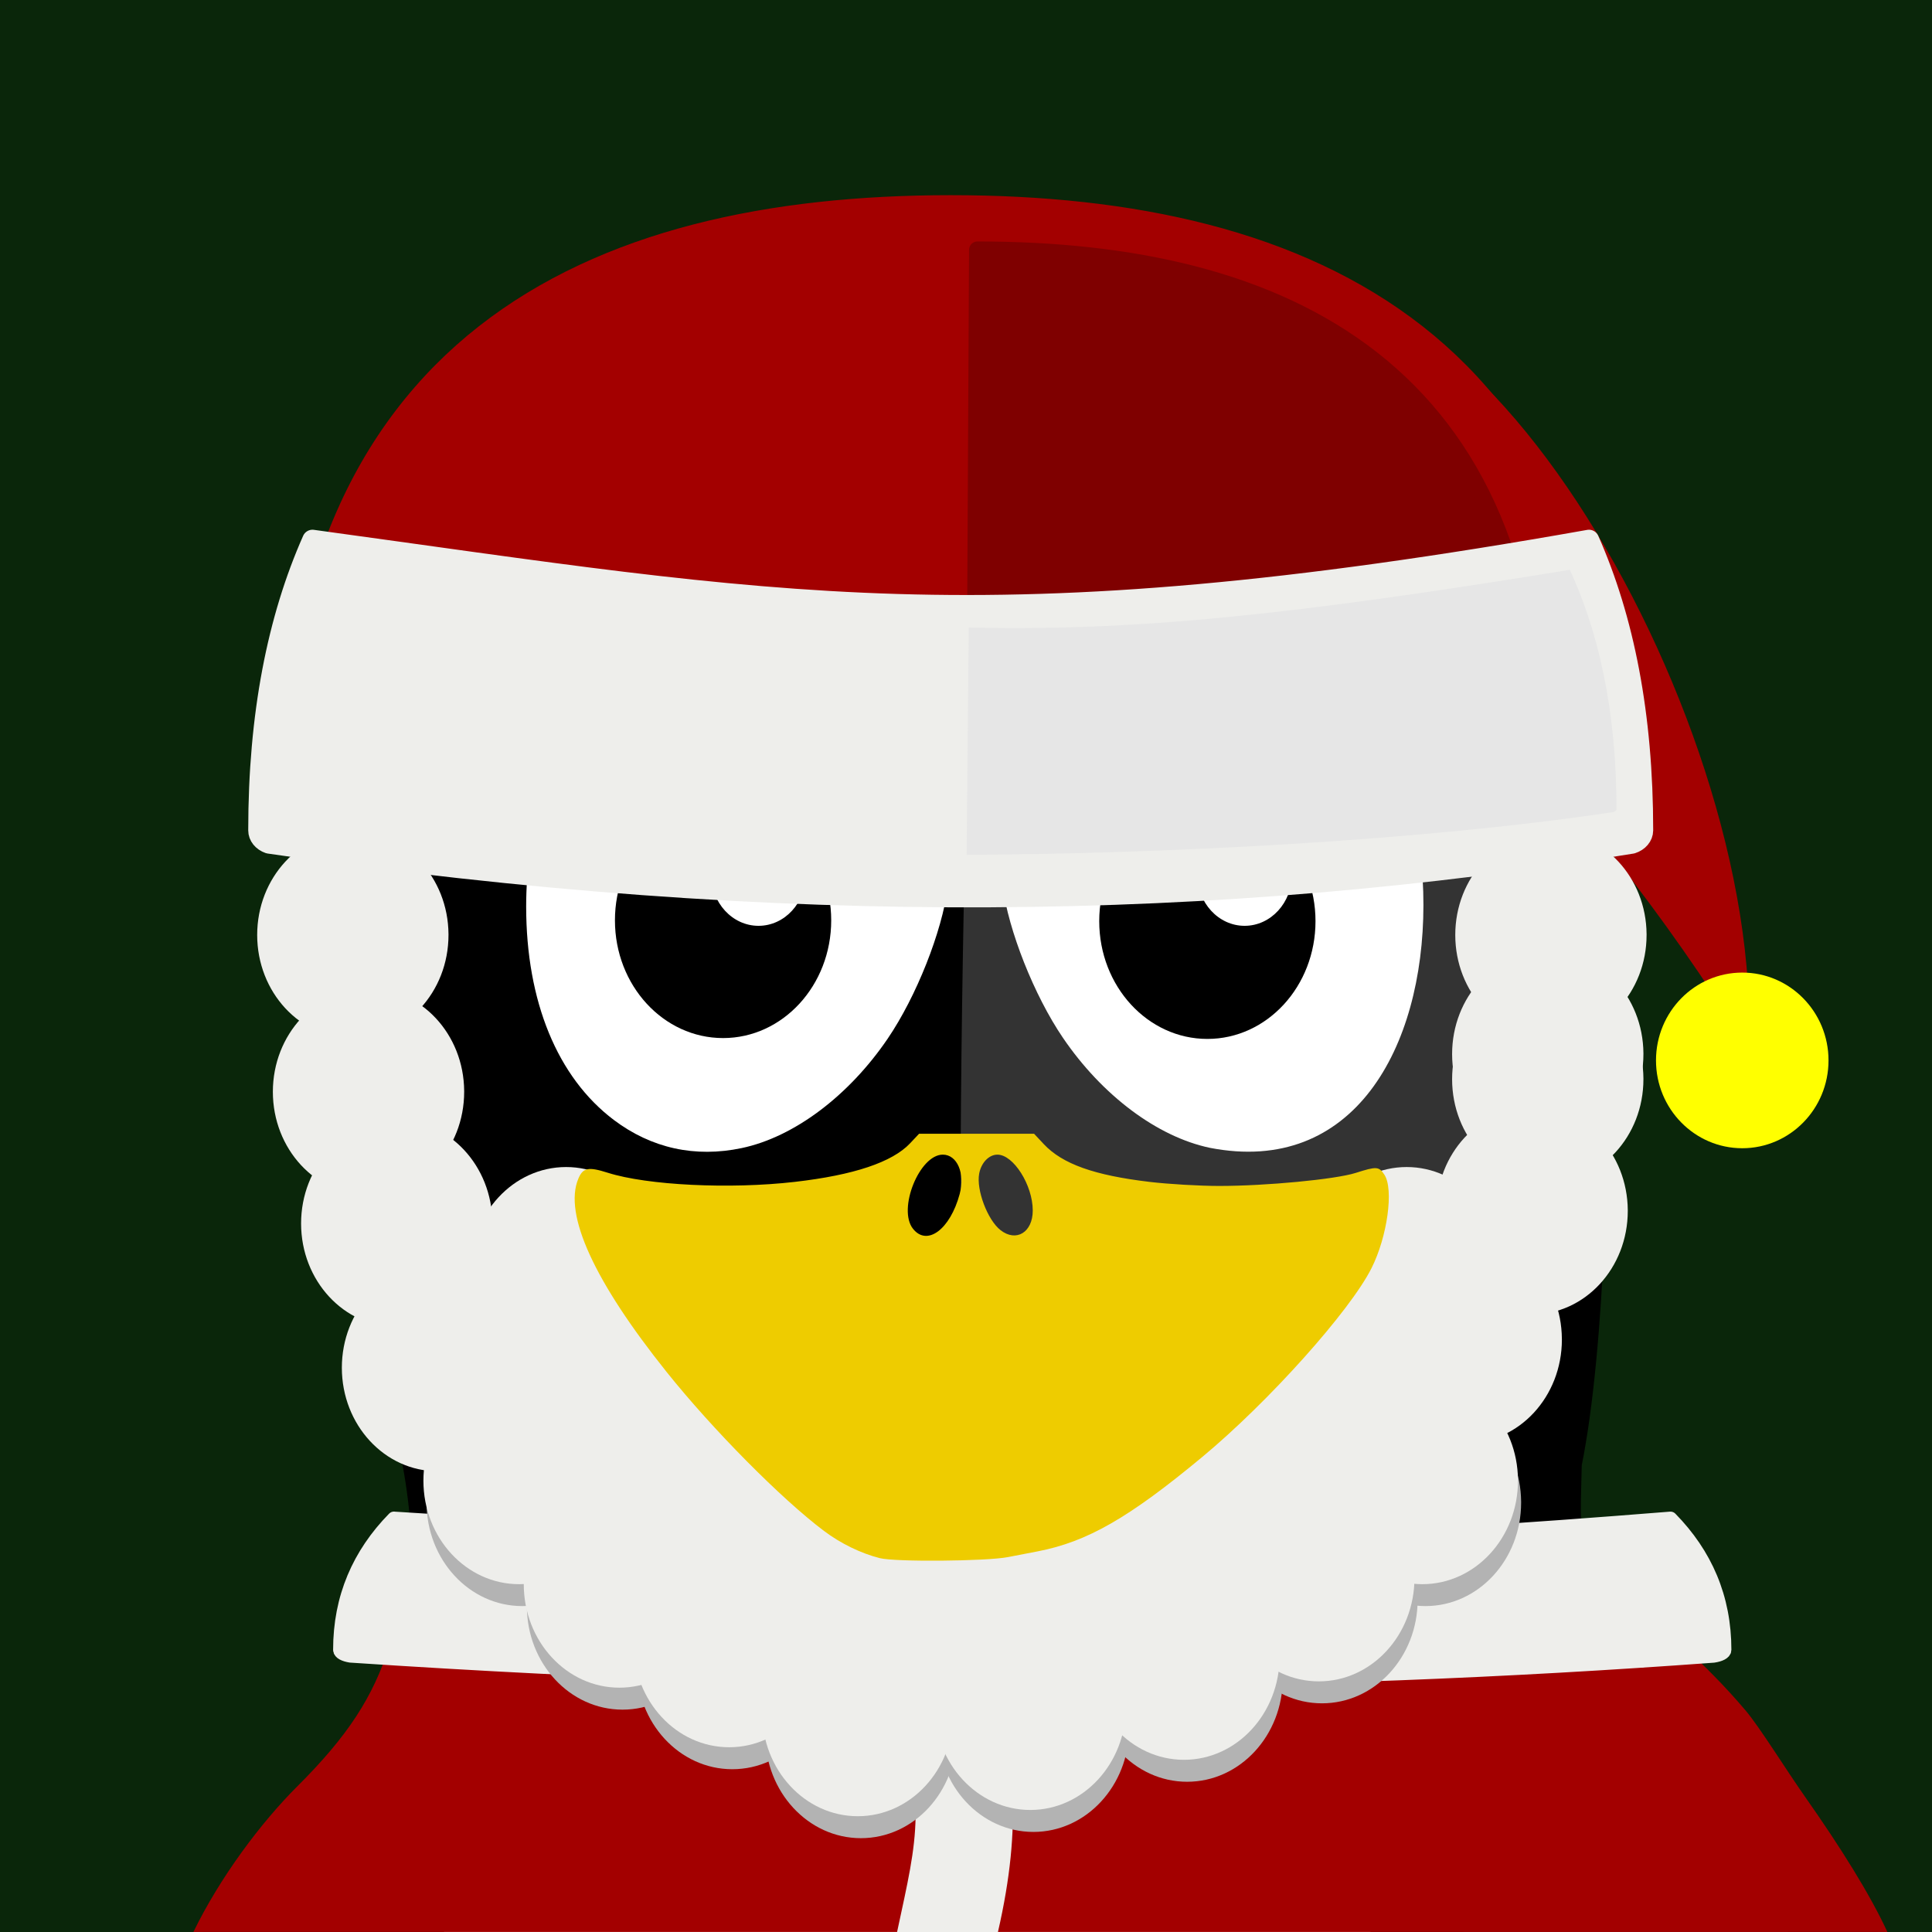
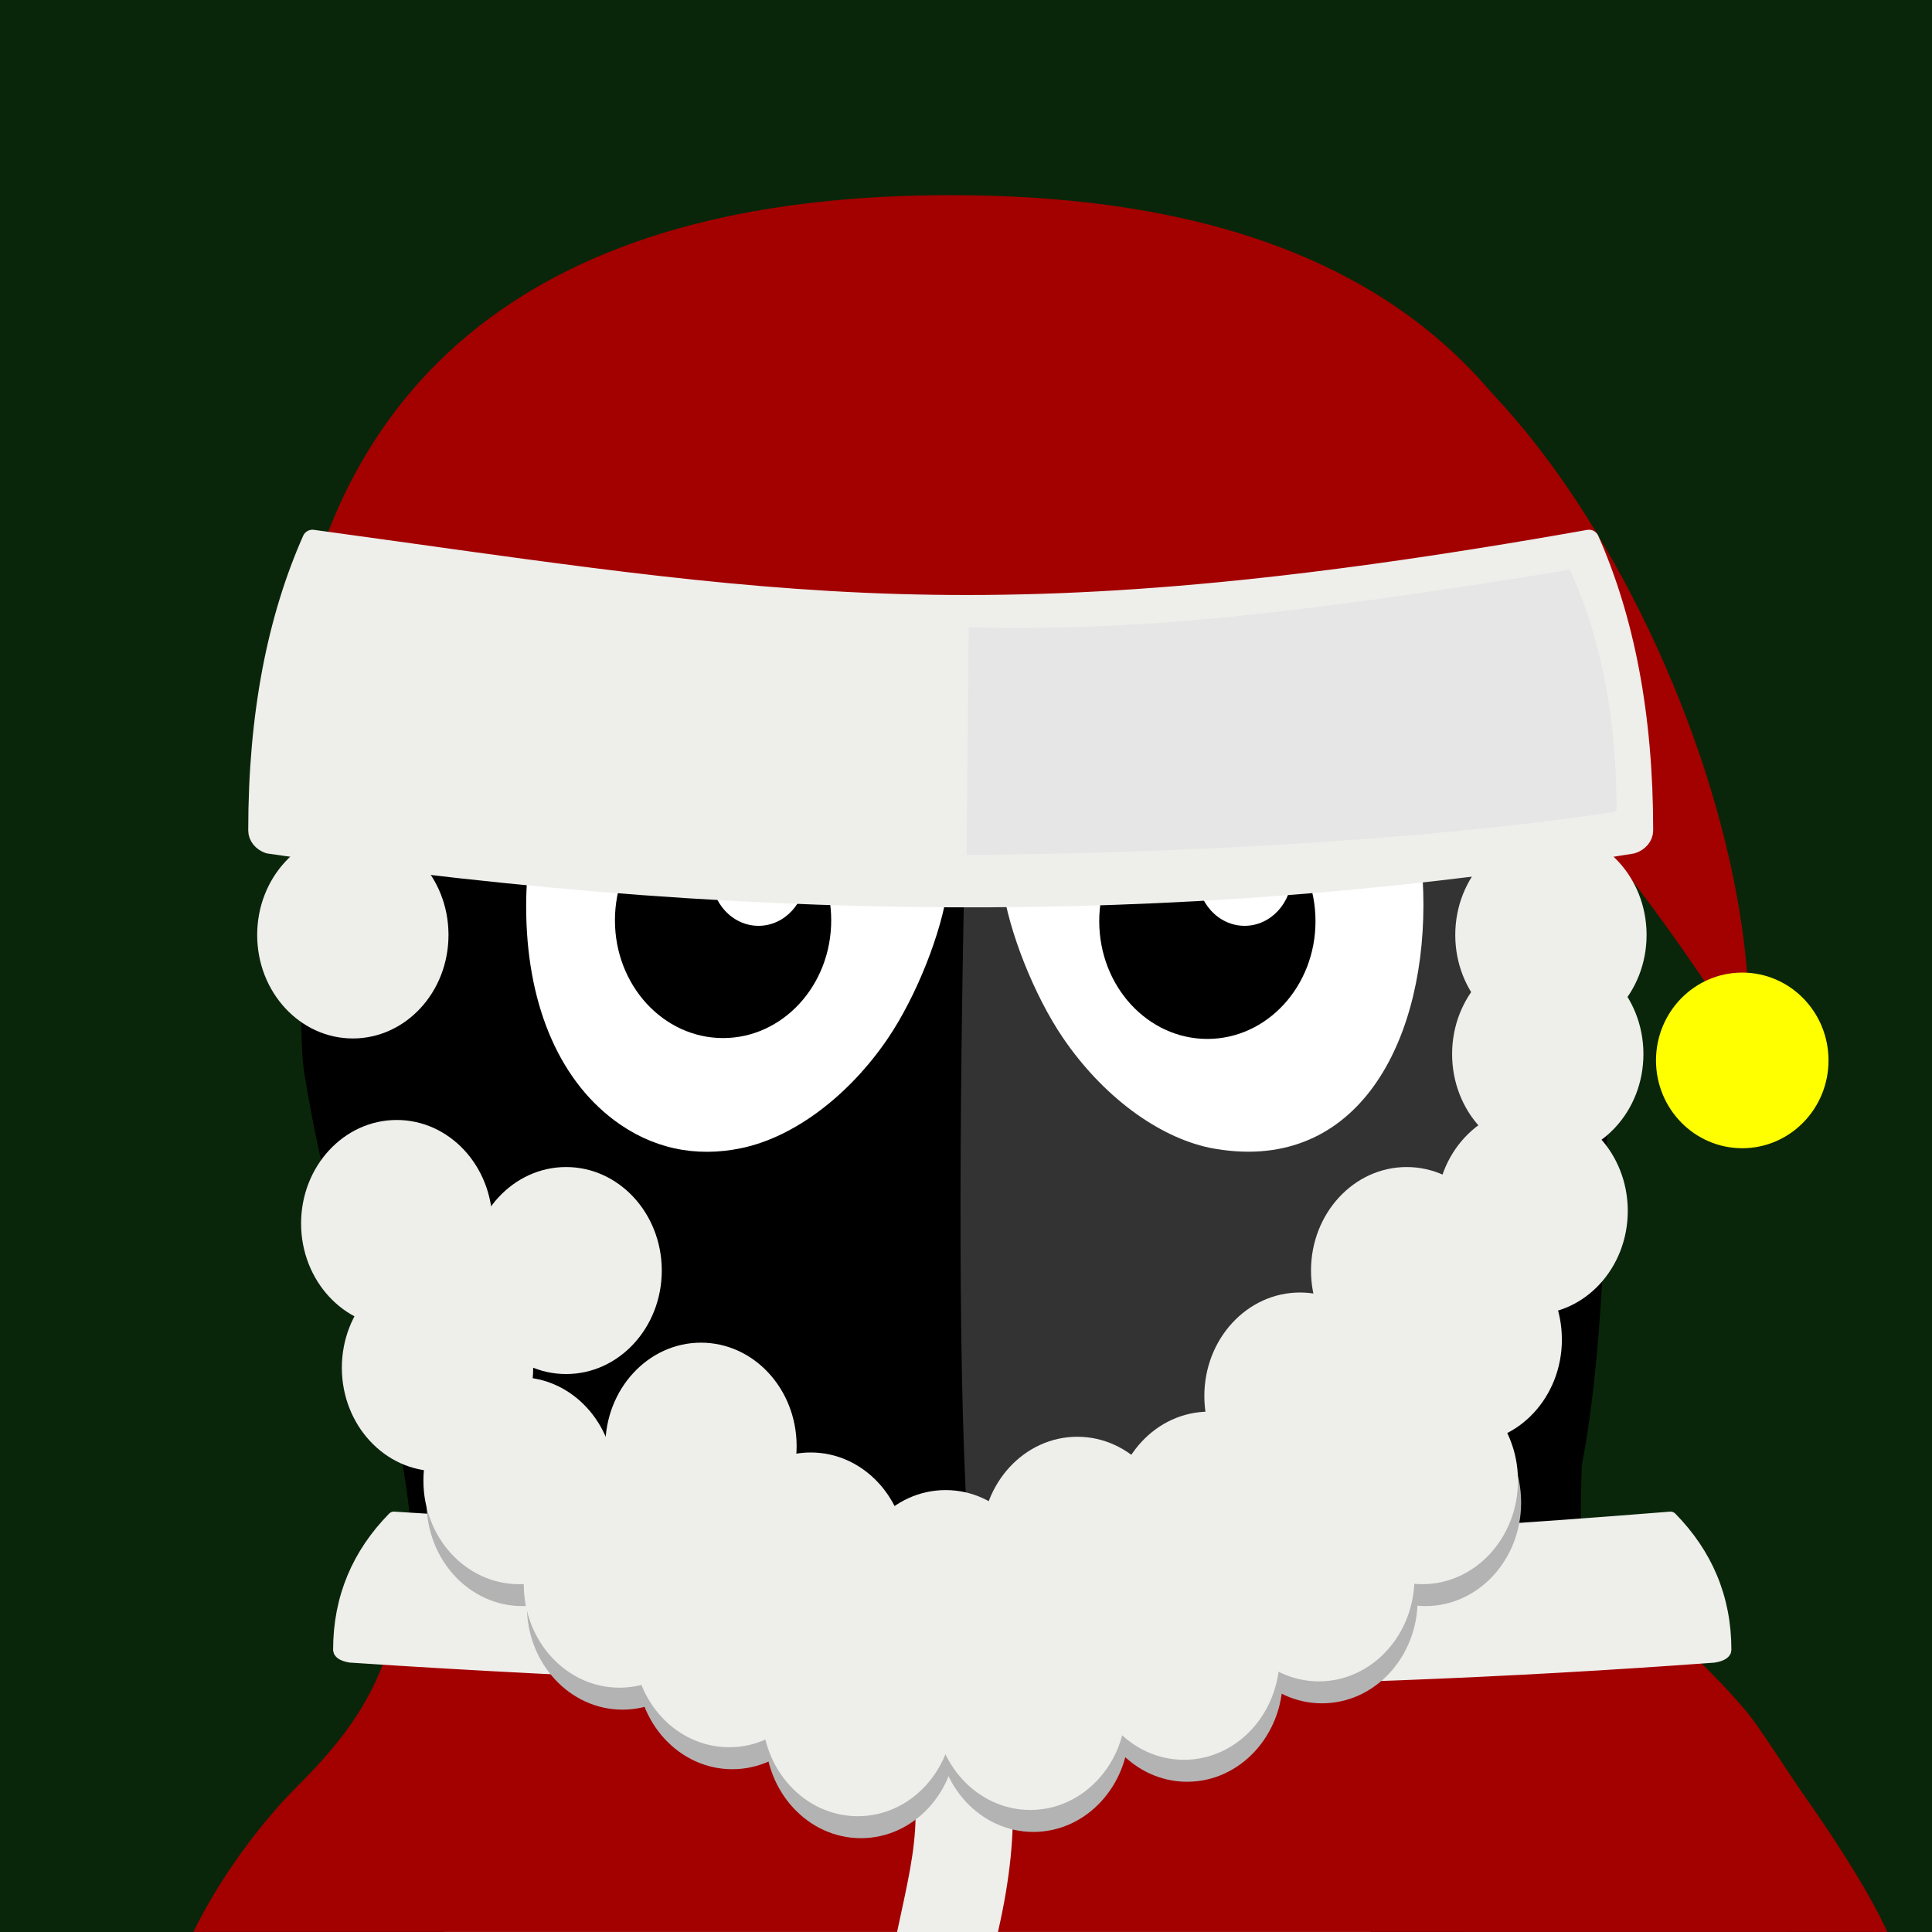
<svg xmlns="http://www.w3.org/2000/svg" id="svg2" viewBox="0 0 3000 3000" version="1.1">
  <rect id="rect5" height="3e3" width="3e3" y="0" x="0" fill="#0a260a" />
  <path id="path7" fill="#a30000" d="m1916 482.34c329.39-205.88 824.91 615.23 799.17 1147.1-543.1-875.39-1128.6-941.18-799.2-1147.1z" />
  <path id="path9" fill="#fff" d="m1520.9 2453.2c-502.69 0-910.31 244.27-915.91 546.77h1832.2c-5.578-302.51-413.58-546.77-916.24-546.77z" />
  <path id="path11" d="m1435.5 429.19c-191.91 3.117-378.8 60.586-526.97 163.34-211.9 146.93-352.12 372.73-411.26 663.21-2.719 13.359-6.188 31.734-8.062 40.641-1.875 8.906-5.719 31.594-8.062 50.531-2.344 18.961-6.352 50.273-9.141 69.211-6.562 44.484-6.609 206.84 0 247.2 20.203 123.49 42.117 213.66 88.617 364.76 14.133 45.914 17.414 56.93 24.891 84.961 2.086 7.805 9.656 35.156 16.5 60.797 44.016 164.95 47.859 278.65 13.898 386.34-24.867 78.844-64.172 139.27-141.73 216.42-55.57 55.453-118.34 139.12-159.28 223.41h374.25c9.773-22.594 17.602-46.219 26.367-63.727 56.18-112.08 113.13-190.88 193.73-268.08 106.08-101.62 225.54-162.59 368.04-188.23 39.141-7.055 161.62-8.297 200.32-1.828 210.96 35.226 391.27 147.75 535.41 333.98 42.516 54.938 80.789 119.58 115.34 187.88h787.73c-26.555-57.562-71.719-129.66-126.23-207.28-29.93-42.633-69.656-106.95-91.289-132.56-68.719-81.445-126.59-120.8-168.21-175.9-86.508-79.945-76.219-96.539-74.227-208.99 36-179.16 46.289-513.47 36-782.72 3.797-78.609-0.492-119.48-4.5-161.02-14.227-146.77-42.07-234.87-99.609-349.73-45.586-90.961-102.96-169.41-178.36-244.62-84.328-84.141-166.08-142.57-275.74-196.66-133.62-65.906-260.79-99.375-416.02-109.5-27.539-1.781-54.984-2.273-82.406-1.828z" />
  <path id="path13" d="m1813.5 893.53c14.133 1.219 28.195 3.961 42.844 7.711 148.59 37.992 275.55 201.91 310.92 401.37 10.383 58.641 11.273 147.89 1.828 200.67-23.976 133.95-93.328 232.1-190.05 269.53-39.609 15.328-98.062 19.476-140.27 9.891-100.69-22.875-200.65-111.8-261.47-232.92-29.578-58.875-58.805-155.11-58.594-192.61-4.406-27.047-4.898-30.07-7.336-69.211-3.727-13.898 1.898-87.75 13.547-138.07 25.453-109.66 85.148-193.43 165.16-232.17 40.547-19.641 81.047-27.773 123.42-24.188z" />
  <path id="path15" fill="#fff" d="m1179.2 893.53c42.375-3.586 82.875 4.547 123.42 24.188 79.922 38.672 139.45 122.51 164.79 231.8 17.203 85.758 11.25 207.26 4.406 227.79-9.188 69.914-48.984 170.2-93.398 235.48-60.562 89.039-145.59 152.84-226.66 169.92-72.328 15.258-140.2 0.328-198.49-43.57-87.75-66.117-136.2-184.27-136.24-331.43-0.023-238.97 139.5-460.57 318.98-506.46 14.648-3.75 29.086-6.492 43.195-7.711z" />
  <path id="path17" fill="#333" d="m1521.2 563.23s-51.422 1268.6-19.031 1801.8c178.76 29.836 260.58 70.336 438.7 215.7 93.234 76.055 266.2 272.65 332.91 419.32h502.43c-46.852-72.281-139.55-212.02-161.86-238.41-28.476-33.727-67.008-78.984-85.336-100.71-58.219-69-145.27-167.18-180.54-213.87-37.336-36.891-33.586-62.859-32.226-112.43 3.352-132.66 16.312-651.63 26.742-868.29 3.211-66.609 3.398-93.703 0-128.91-12.047-124.36-35.836-210.28-84.609-307.62-38.602-77.086-86.977-143.53-150.87-207.28-71.461-71.297-140.72-120.8-233.65-166.62-113.2-55.828-352.66-92.648-352.66-92.648z" />
  <path id="path19" fill="#a30000" d="m604.73 2555.2c-25.148 79.734-64.898 140.84-143.32 218.86-56.18 56.1-119.67 140.7-161.08 225.9h2630.4c-26.836-58.195-72.516-131.13-127.64-209.6-30.258-43.102-70.453-108.14-92.32-134.06-69.492-82.336-128.02-122.13-170.09-177.87z" />
  <path id="path23" fill="#eeeeeb" d="m1549.6 3e3c38.789-168.89 24.547-272.4-9.672-406.97-1.078-2.18-3.727-3.609-6.703-3.609-59.039 0-108.02 6.211-148.36 17.625 55.008 198.12 40.627 241.11 8.119 392.96z" />
  <path id="path21" stroke-linejoin="round" d="m611.81 2357.8c-54.352 55.477-83.93 122.86-83.93 204.09-0.047 4.008 6.422 7.617 16.383 9.188 803.65 53.367 1476 47.203 2116.4 0.117 10.336-1.477 17.156-5.133 17.203-9.234 0-81.234-29.578-148.62-83.953-204.09-942.84 75.68-1259.5 44.719-1982.1 0zm0 0" stroke="#eeeeeb" stroke-linecap="round" stroke-width="21.256" fill="#eeeeeb" />
  <path id="path25" fill="#b3b3b3" d="m1753.2 2683.9c0 88.758-66.492 160.71-148.52 160.71-82.055 0-148.55-71.953-148.55-160.71 0-88.758 66.492-160.71 148.55-160.71 81.562 0 147.89 71.18 148.52 159.45" />
  <path id="path27" fill="#b3b3b3" d="m1991.9 2606c0 88.758-66.492 160.71-148.55 160.71-82.031 0-148.52-71.953-148.52-160.71 0-88.758 66.492-160.73 148.52-160.73 81.586 0 147.89 71.203 148.55 159.45" />
  <path id="path29" fill="#b3b3b3" d="m2362 2333.2c0 88.758-66.492 160.71-148.52 160.71-82.055 0-148.55-71.953-148.55-160.71 0-88.758 66.492-160.71 148.55-160.71 81.562 0 147.89 71.18 148.52 159.45" />
  <path id="path31" fill="#b3b3b3" d="m2030.8 2386.8c0 88.758-66.492 160.71-148.52 160.71-82.055 0-148.55-71.953-148.55-160.71 0-88.758 66.492-160.71 148.55-160.71 81.562 0 147.89 71.18 148.52 159.45" />
  <path id="path33" fill="#b3b3b3" d="m2201.3 2484.2c0 88.758-66.492 160.71-148.55 160.71-82.031 0-148.52-71.953-148.52-160.71 0-88.758 66.492-160.71 148.52-160.71 81.586 0 147.89 71.18 148.55 159.45" />
  <path id="path35" fill="#b3b3b3" d="m1621.8 2508.6c0 88.758-66.516 160.71-148.55 160.71-82.031 0-148.55-71.953-148.55-160.71 0-88.758 66.516-160.71 148.55-160.71 81.586 0 147.89 71.18 148.55 159.45" />
  <path id="path37" fill="#b3b3b3" d="m1826.3 2425.8c0 88.758-66.492 160.71-148.55 160.71-82.031 0-148.52-71.953-148.52-160.71 0-88.758 66.492-160.71 148.52-160.71 81.586 0 147.89 71.18 148.55 159.45" />
  <path id="path39" fill="#b3b3b3" d="m1412.3 2450.1c0 88.758-66.516 160.71-148.55 160.71-82.031 0-148.55-71.953-148.55-160.71 0-88.758 66.516-160.71 148.55-160.71 81.586 0 147.89 71.18 148.55 159.45" />
  <path id="path41" fill="#b3b3b3" d="m959.41 2333.2c0 88.758-66.492 160.71-148.55 160.71-82.031 0-148.52-71.953-148.52-160.71 0-88.758 66.492-160.71 148.52-160.71 81.586 0 147.89 71.18 148.55 159.45" />
  <path id="path43" fill="#b3b3b3" d="m1115.2 2494c0 88.758-66.492 160.73-148.52 160.73-82.031 0-148.55-71.977-148.55-160.73 0-88.758 66.516-160.71 148.55-160.71 81.563 0 147.89 71.18 148.52 159.45" />
  <path id="path45" fill="#b3b3b3" d="m1485.4 2693.6c0 88.758-66.516 160.71-148.55 160.71-82.031 0-148.55-71.953-148.55-160.71 0-88.758 66.516-160.71 148.55-160.71 81.586 0 147.89 71.18 148.52 159.45" />
  <path id="path47" fill="#b3b3b3" d="m1285.7 2586.5c0 88.781-66.492 160.73-148.55 160.73-82.031 0-148.52-71.953-148.52-160.73 0-88.758 66.492-160.71 148.52-160.71 81.586 0 147.89 71.18 148.55 159.45" />
  <path id="path49" fill="#fff" d="m1878.5 1782.3c-81.539-17.203-167.11-81.305-228.02-170.86-44.672-65.648-84.609-166.41-93.844-236.72-6.891-20.648-12.984-142.92 4.289-229.17 25.5-109.92 85.617-194.41 165.98-233.32 54.375-26.297 108.38-31.664 167.34-16.57 416.88 90.492 431.16 973.97-15.75 886.64z" />
  <path id="path51" d="m1290.7 1429.1c0 100.97-75.188 182.81-167.91 182.81-92.742 0-167.91-81.844-167.91-182.81 0-100.99 75.164-182.84 167.91-182.84 92.719 0 167.91 81.844 167.91 182.84z" />
  <path id="path53" fill="#fff" d="m1251.4 1357.5c0 44.25-32.953 80.109-73.57 80.109-40.641 0-73.594-35.859-73.594-80.109s32.953-80.109 73.594-80.109c40.617 0 73.57 35.859 73.57 80.109z" />
  <path id="path55" d="m2042.7 1430.4c0 100.99-75.164 182.84-167.91 182.84-92.719 0-167.91-81.844-167.91-182.84 0-100.97 75.188-182.81 167.91-182.81 92.742 0 167.91 81.844 167.91 182.81z" />
  <path id="path57" fill="#fff" d="m2006.2 1357.5c0 44.25-32.93 80.109-73.57 80.109-40.617 0-73.57-35.859-73.57-80.109s32.953-80.109 73.57-80.109c40.641 0 73.57 35.859 73.57 80.109z" />
  <path id="path59" stroke-linejoin="round" d="m1476.4 318.49c-139.69 0-273.61 13.312-396.09 45.023-122.48 31.688-233.62 81.914-327.16 155.25-93.516 73.312-169.15 169.69-220.95 292.45-51.797 122.74-79.969 271.88-79.969 451.62-0.023 8.859 6.117 16.875 15.609 20.344 765.56 118.1 1406 104.41 2016.1 0.117 9.844-3.281 16.359-11.391 16.383-20.461 0-179.74-28.172-328.85-79.969-451.62s-127.43-219.12-220.95-292.45c-93.539-73.336-204.68-123.56-327.16-155.25-122.48-31.711-256.2-45.023-395.88-45.023zm0 0" stroke="#a30000" stroke-linecap="round" stroke-width="30.861" fill="#a30000" />
-   <path id="path61" stroke-linejoin="round" d="m1517.8 388.01-4.57 888.45c281.48-1.43 600.05-26.438 858.63-70.641 4.172-1.383 7.641-3.797 10.055-6.82 2.438-3.023 3.82-6.68 3.82-10.523 0-152.37-23.883-278.77-67.781-382.8-43.898-104.06-108-185.74-187.29-247.9-79.266-62.156-173.48-104.72-277.31-131.6-103.8-26.859-217.15-38.156-335.55-38.156zm0 0" stroke="#7f0000" stroke-linecap="round" stroke-width="26.159" fill="#7f0000" />
  <path id="path63" stroke-linejoin="round" d="m485.2 838.36c-54.37 122.6-83.95 271.54-83.95 451.04-0.023 8.836 6.422 16.852 16.406 20.297 803.63 117.96 1475.9 104.3 2116.4 0.117 10.336-3.258 17.156-11.367 17.203-20.414 0-179.51-29.578-328.43-83.953-451.03-942.84 167.25-1259.5 98.789-1982.1 0zm0 0" stroke="#eeeeeb" stroke-linecap="round" stroke-width="31.598" fill="#eeeeeb" />
  <path id="path65" fill="#ff0" d="m2839.3 1646.6c0 75.305-59.977 136.36-133.92 136.36-73.969 0-133.95-61.055-133.95-136.36 0-75.328 59.976-136.38 133.95-136.38 73.945 0 133.92 61.055 133.92 136.38z" />
  <path id="path67" fill="#eeeeeb" d="m696.42 1451.8c0 88.758-66.492 160.71-148.52 160.71-82.055 0-148.55-71.953-148.55-160.71 0-88.758 66.492-160.71 148.55-160.71 81.562 0 147.89 71.18 148.52 159.45" />
-   <path id="path69" fill="#eeeeeb" d="m720.77 1695.3c0 88.781-66.492 160.73-148.52 160.73-82.055 0-148.55-71.953-148.55-160.73 0-88.758 66.492-160.71 148.55-160.71 81.562 0 147.89 71.18 148.52 159.45" />
  <path id="path71" fill="#eeeeeb" d="m764.6 1899.8c0 88.758-66.492 160.71-148.52 160.71-82.031 0-148.55-71.953-148.55-160.71 0-88.758 66.516-160.71 148.55-160.71 81.562 0 147.89 71.18 148.52 159.45" />
  <path id="path73" fill="#eeeeeb" d="m1748.4 2649.8c0 88.758-66.492 160.71-148.52 160.71-82.031 0-148.55-71.953-148.55-160.71 0-88.758 66.516-160.71 148.55-160.71 81.562 0 147.89 71.18 148.52 159.45" />
  <path id="path75" fill="#eeeeeb" d="m1987 2571.9c0 88.758-66.492 160.71-148.52 160.71-82.055 0-148.55-71.953-148.55-160.71 0-88.758 66.492-160.71 148.55-160.71 81.562 0 147.89 71.18 148.52 159.45" />
  <path id="path77" fill="#eeeeeb" d="m2556.8 1451.8c0 88.758-66.516 160.71-148.55 160.71-82.031 0-148.52-71.953-148.52-160.71 0-88.758 66.492-160.71 148.52-160.71 81.586 0 147.89 71.18 148.55 159.45" />
  <path id="path79" fill="#eeeeeb" d="m2551.9 1636.8c0 88.758-66.492 160.71-148.55 160.71-82.031 0-148.52-71.953-148.52-160.71 0-88.758 66.492-160.71 148.52-160.71 81.586 0 147.89 71.18 148.55 159.45" />
-   <path id="path81" fill="#eeeeeb" d="m2551.9 1675.8c0 88.758-66.492 160.71-148.55 160.71-82.031 0-148.52-71.953-148.52-160.71 0-88.758 66.492-160.71 148.52-160.71 81.586 0 147.89 71.18 148.55 159.45" />
  <path id="path83" stroke-linejoin="round" d="m1486.7 1341.7c325.73-1.453 722.27-21.938 1021.5-66.773 4.828-1.406 8.836-3.867 11.648-6.938 2.812-3.07 4.406-6.75 4.43-10.641 0-154.52-27.633-282.7-78.445-388.24-440.48 71.977-687.14 98.109-955.64 90.75zm0 0" stroke="#eeeeeb" stroke-linecap="round" stroke-width="28.338" fill="#e6e6e6" />
  <path id="path85" fill="#eeeeeb" d="m2357.1 2299.2c0 88.758-66.492 160.71-148.52 160.71-82.031 0-148.55-71.953-148.55-160.71 0-88.758 66.516-160.71 148.55-160.71 81.562 0 147.89 71.18 148.52 159.45" />
  <path id="path87" fill="#eeeeeb" d="m2026 2352.7c0 88.781-66.516 160.73-148.55 160.73-82.031 0-148.55-71.953-148.55-160.73 0-88.758 66.516-160.71 148.55-160.71 81.586 0 147.89 71.18 148.52 159.45" />
  <path id="path89" fill="#eeeeeb" d="m2196.4 2450.1c0 88.758-66.492 160.71-148.52 160.71-82.055 0-148.55-71.953-148.55-160.71 0-88.758 66.492-160.71 148.55-160.71 81.562 0 147.89 71.18 148.52 159.45" />
  <path id="path91" fill="#eeeeeb" d="m1616.9 2474.5c0 88.758-66.492 160.71-148.55 160.71-82.031 0-148.52-71.953-148.52-160.71 0-88.758 66.492-160.71 148.52-160.71 81.586 0 147.89 71.18 148.55 159.45" />
  <path id="path93" fill="#eeeeeb" d="m1821.4 2391.7c0 88.758-66.492 160.71-148.52 160.71-82.055 0-148.55-71.953-148.55-160.71 0-88.758 66.492-160.71 148.55-160.71 81.562 0 147.89 71.18 148.52 159.45" />
  <path id="path95" fill="#eeeeeb" d="m2167.2 2167.7c0 88.758-66.516 160.71-148.55 160.71-82.031 0-148.55-71.953-148.55-160.71 0-88.758 66.516-160.71 148.55-160.71 81.586 0 147.89 71.18 148.52 159.45" />
  <path id="path97" fill="#eeeeeb" d="m2425.3 2080c0 88.758-66.516 160.71-148.55 160.71-82.031 0-148.55-71.953-148.55-160.71 0-88.758 66.516-160.71 148.55-160.71 81.586 0 147.89 71.18 148.52 159.45" />
  <path id="path99" fill="#eeeeeb" d="m2527.6 1880.3c0 88.758-66.492 160.71-148.55 160.71-82.031 0-148.52-71.953-148.52-160.71 0-88.781 66.492-160.73 148.52-160.73 81.586 0 147.89 71.203 148.55 159.45" />
  <path id="path101" fill="#eeeeeb" d="m2332.8 1972.9c0 88.758-66.492 160.71-148.52 160.71-82.031 0-148.55-71.953-148.55-160.71 0-88.758 66.516-160.73 148.55-160.73 81.562 0 147.89 71.203 148.52 159.45" />
  <path id="path103" fill="#eeeeeb" d="m1407.5 2416.1c0 88.758-66.516 160.71-148.55 160.71-82.031 0-148.52-71.953-148.52-160.71 0-88.758 66.492-160.71 148.52-160.71 81.586 0 147.89 71.18 148.55 159.45" />
  <path id="path105" fill="#eeeeeb" d="m1237 2245.6c0 88.758-66.492 160.71-148.52 160.71-82.055 0-148.55-71.953-148.55-160.71 0-88.758 66.492-160.71 148.55-160.71 81.562 0 147.89 71.18 148.52 159.45" />
-   <path id="path107" fill="#eeeeeb" d="m1115.2 2109.2c0 88.758-66.492 160.71-148.52 160.71-82.031 0-148.55-71.953-148.55-160.71 0-88.758 66.516-160.71 148.55-160.71 81.563 0 147.89 71.18 148.52 159.45" />
  <path id="path109" fill="#eeeeeb" d="m1027.6 1972.9c0 88.758-66.492 160.71-148.55 160.71-82.031 0-148.52-71.953-148.52-160.71 0-88.758 66.492-160.73 148.52-160.73 81.586 0 147.89 71.203 148.55 159.45" />
-   <path id="path111" fill="#ec0" d="m1427.1 1760.5-13.922 14.812c-27.703 29.344-87.352 49.359-179.11 59.906-100.76 11.602-228.89 5.32-290.3-14.18-30.352-9.633-38.578-7.992-45.844 9.492-22.898 55.219 24.984 159.73 137.55 300.3 71.391 89.156 177.52 196.34 243.94 246.35 25.852 19.477 57.375 34.852 86.766 42.305 23.906 6.07 165.52 4.875 198.96-1.641 11.156-2.18 31.922-6.117 46.102-8.883 77.086-14.883 142.05-52.219 255.87-146.79 102.8-85.43 228.87-226.08 262.55-292.95 24.633-48.891 34.805-122.58 20.016-145.15-8.484-12.938-12.047-13.148-44.578-2.789-31.547 10.031-139.05 20.25-211.9 20.25-30.164 0-78.844-2.812-108.3-6.328-85.758-10.195-135.09-27.773-164.02-58.5l-15.188-16.219zm36.867 32.414c22.336 0 34.852 29.086 26.203 61.172-14.812 55.031-50.695 81.656-72.562 53.836-23.977-30.469 10.078-115.01 46.359-115.01zm84.844 0c24.914 0 54.844 47.391 54.844 86.766 0 33.938-25.781 49.57-50.156 30.398-20.086-15.797-37.758-62.555-33.047-87.656 3.188-17.062 15.188-29.508 28.359-29.508z" />
  <path id="path113" fill="#eeeeeb" d="m827.93 2123.8c0 88.758-66.516 160.71-148.55 160.71-82.031 0-148.55-71.953-148.55-160.71 0-88.758 66.516-160.71 148.55-160.71 81.586 0 147.89 71.18 148.52 159.45" />
  <path id="path115" fill="#eeeeeb" d="m954.54 2299.2c0 88.758-66.492 160.71-148.52 160.71-82.055 0-148.55-71.953-148.55-160.71 0-88.758 66.492-160.71 148.55-160.71 81.562 0 147.89 71.18 148.52 159.45" />
  <path id="path117" fill="#eeeeeb" d="m1110.4 2459.9c0 88.758-66.516 160.71-148.55 160.71-82.031 0-148.55-71.953-148.55-160.71 0-88.758 66.516-160.71 148.55-160.71 81.586 0 147.89 71.18 148.52 159.45" />
  <path id="path119" fill="#eeeeeb" d="m1480.5 2659.5c0 88.758-66.516 160.71-148.55 160.71-82.031 0-148.52-71.953-148.52-160.71 0-88.758 66.492-160.71 148.52-160.71 81.586 0 147.89 71.18 148.55 159.45" />
  <path id="path121" fill="#eeeeeb" d="m1280.8 2552.4c0 88.758-66.492 160.71-148.52 160.71-82.055 0-148.55-71.953-148.55-160.71 0-88.758 66.492-160.71 148.55-160.71 81.562 0 147.89 71.18 148.52 159.45" />
</svg>